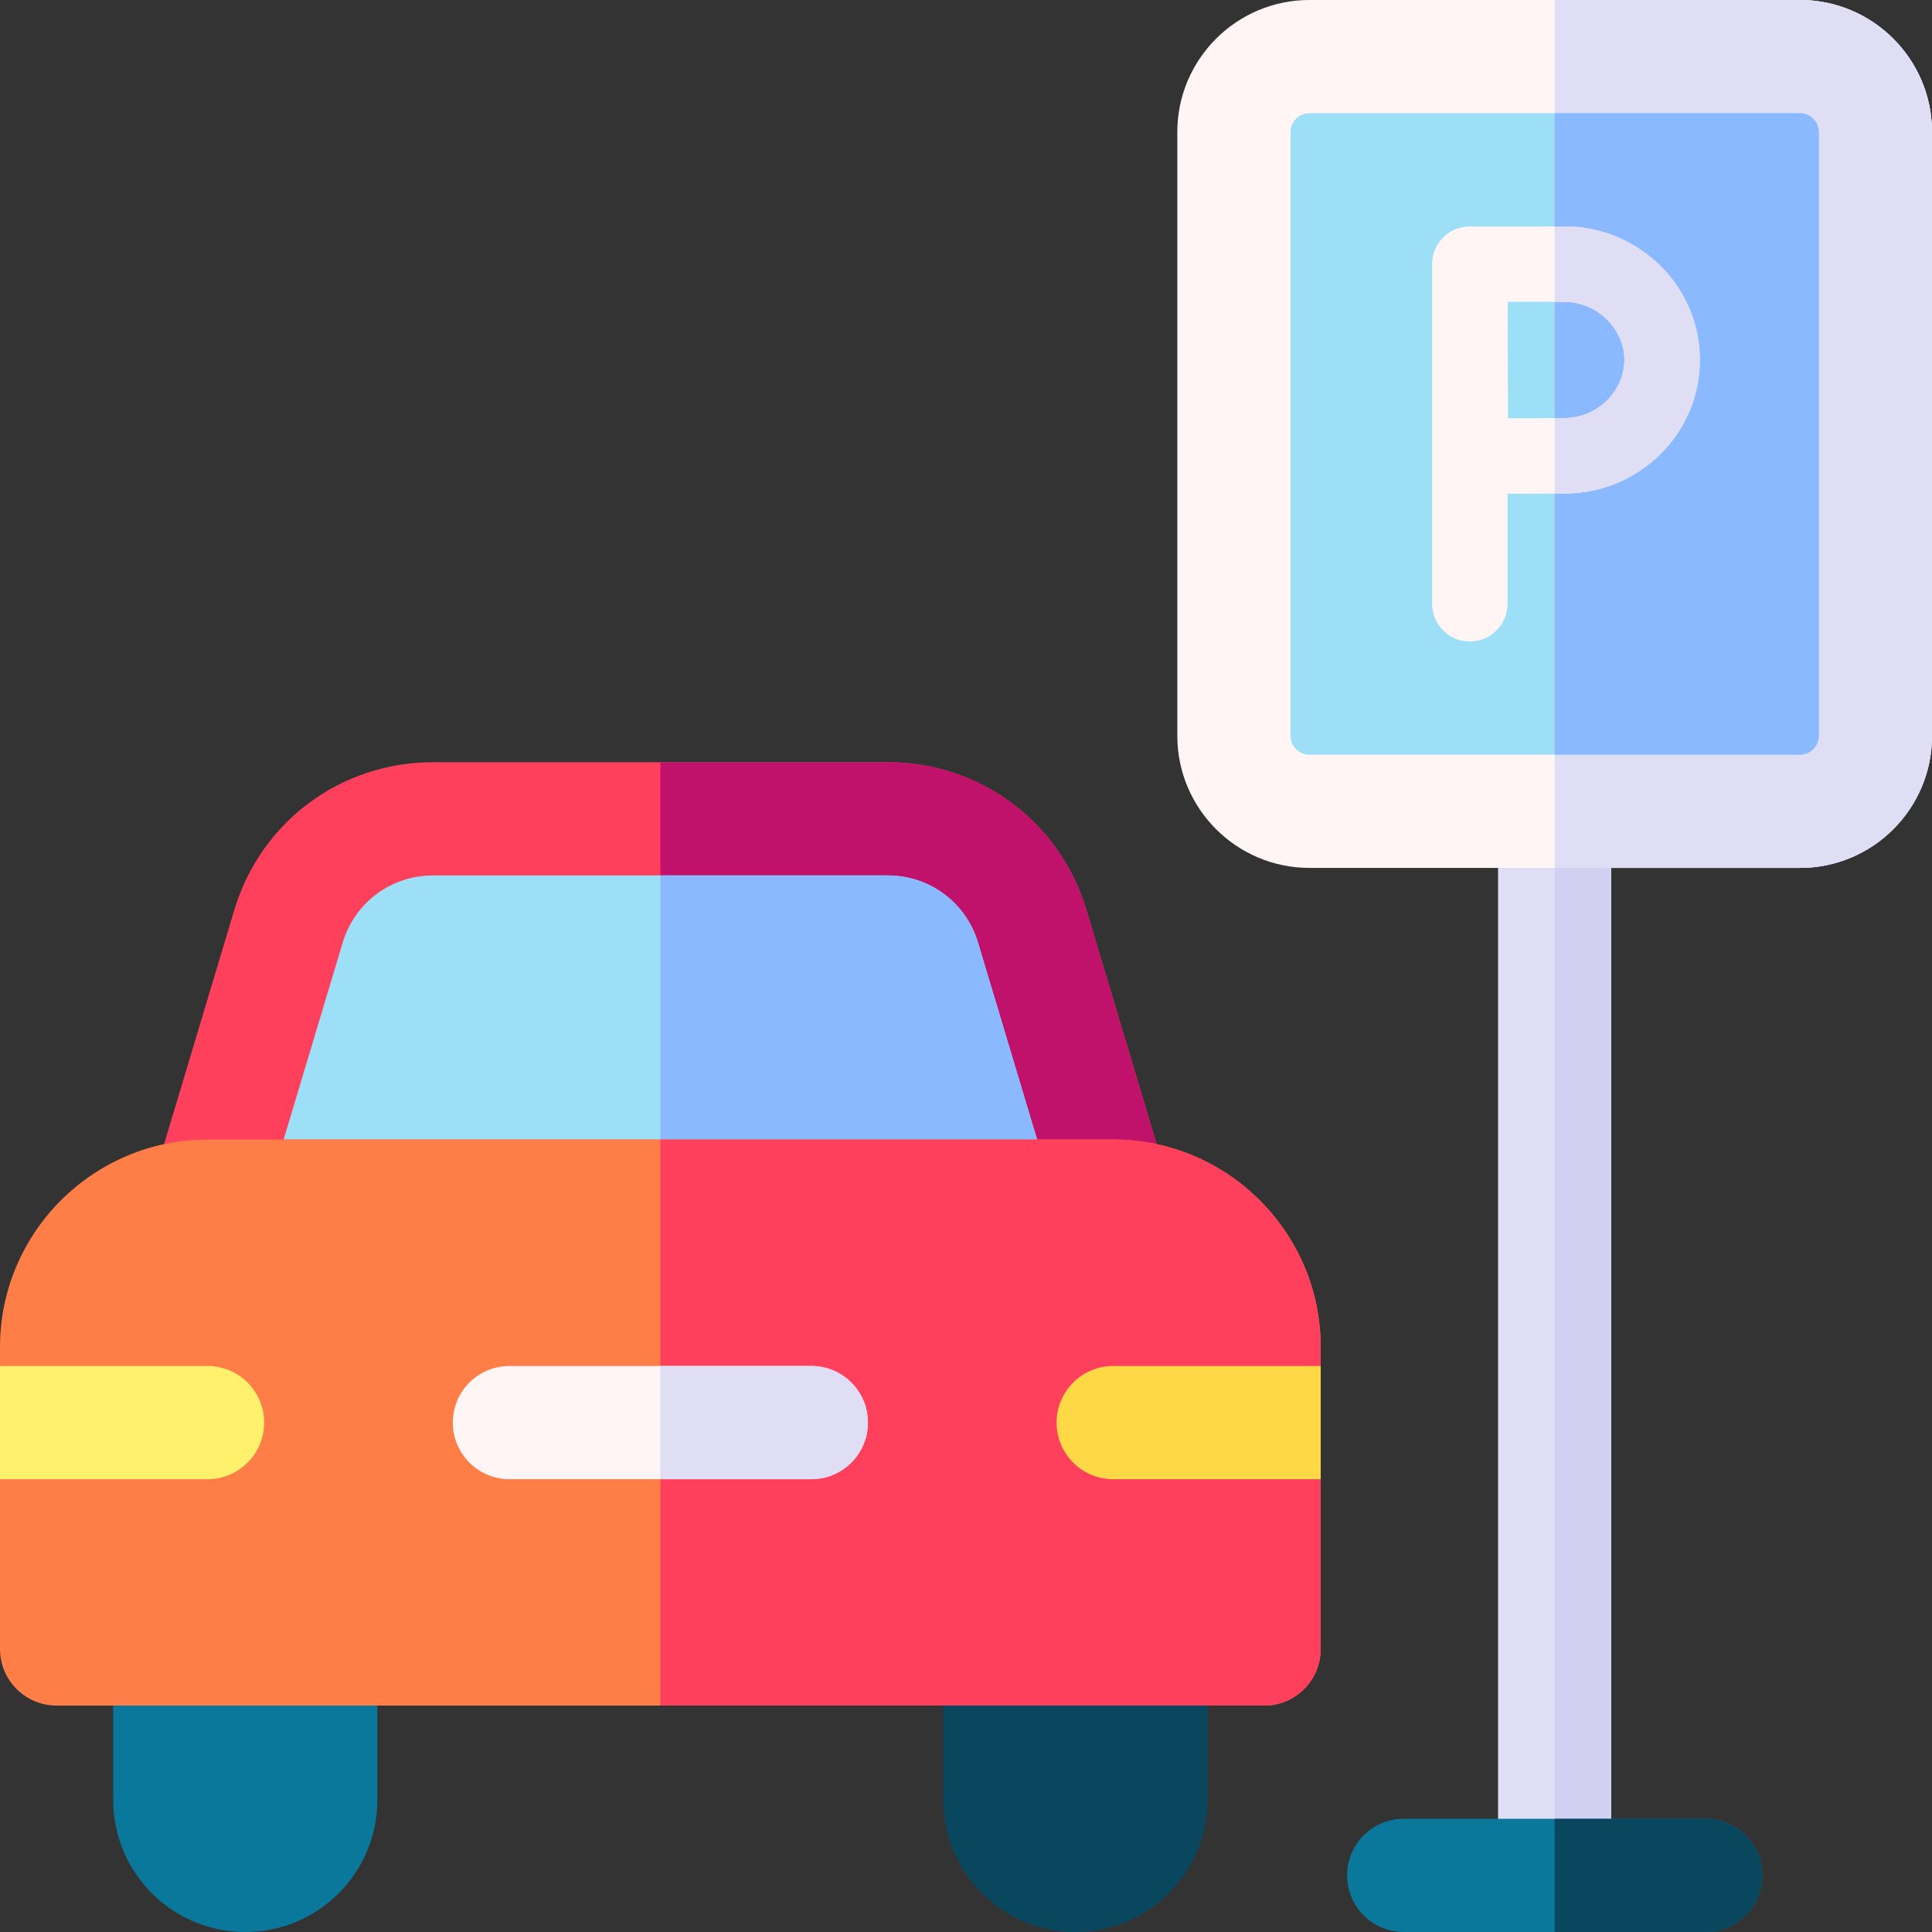
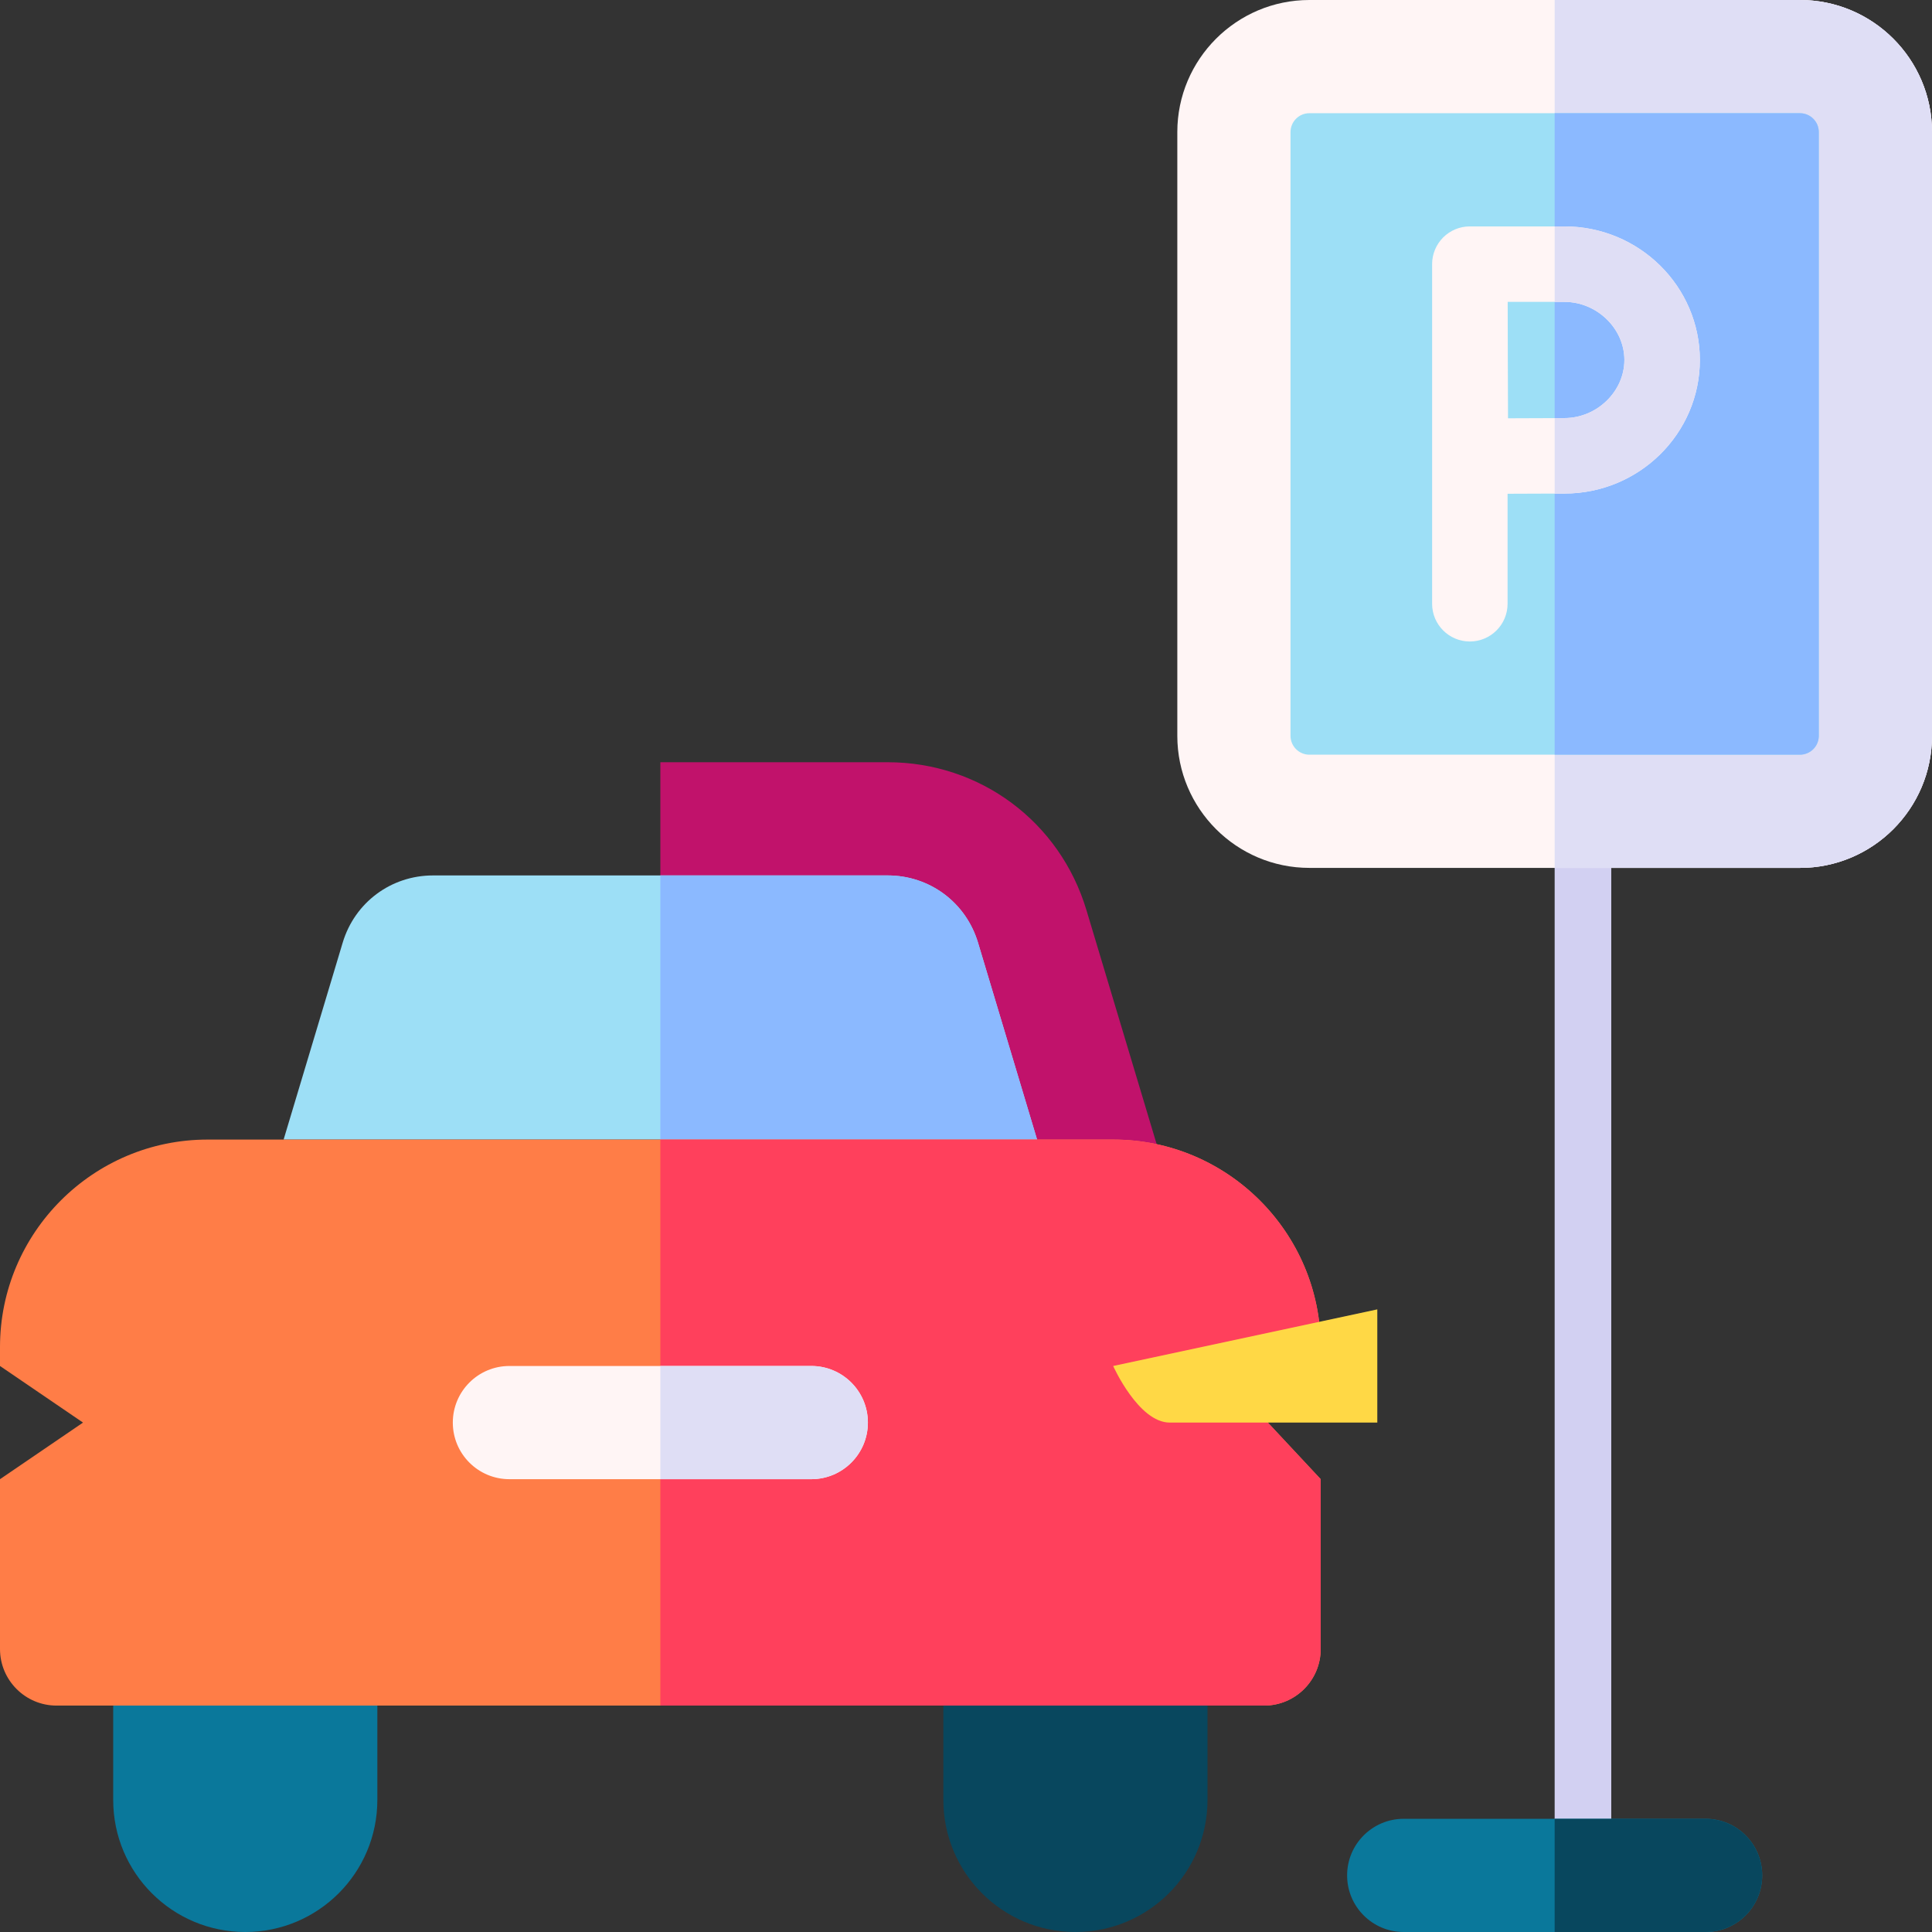
<svg xmlns="http://www.w3.org/2000/svg" id="Capa_1" enable-background="new 0 0 512 512" height="512" viewBox="0 0 512 512" width="512">
  <rect x="0" y="0" width="512" height="512" fill="#333333" stroke="none" />
  <g>
-     <path d="m295 332h-240c-4.741 0-9.204-2.242-12.034-6.046-2.831-3.805-3.695-8.723-2.333-13.265l21.448-71.494c7.034-23.444 28.204-39.195 52.68-39.195h120.479c24.476 0 45.646 15.751 52.68 39.195l21.448 71.494c1.362 4.542.498 9.46-2.333 13.265-2.831 3.804-7.294 6.046-12.035 6.046z" fill="#ff405c" />
    <g>
      <path d="m309.367 312.689-21.448-71.494c-7.034-23.444-28.204-39.195-52.68-39.195h-60.239v130h120c4.741 0 9.204-2.242 12.034-6.046 2.831-3.805 3.695-8.723 2.333-13.265z" fill="#c1126b" />
    </g>
    <g>
-       <path d="m397 195h30v302h-30z" fill="#dfdef5" />
-     </g>
+       </g>
    <g>
      <path d="m412 195h15v302h-15z" fill="#d2d0f2" />
    </g>
    <g>
      <path d="m477 0h-65v230h65c19.299 0 35-15.701 35-35v-160c0-19.299-15.701-35-35-35z" fill="#dfdef5" />
    </g>
    <path d="m477 230h-130c-19.299 0-35-15.701-35-35v-160c0-19.299 15.701-35 35-35h130c19.299 0 35 15.701 35 35v160c0 19.299-15.701 35-35 35z" fill="#fff5f5" />
    <path d="m477 230h-65v-230h65c19.33 0 35 15.67 35 35v160c0 19.33-15.67 35-35 35z" fill="#dfdef5" />
    <path d="m347 30c-2.757 0-5 2.243-5 5v160c0 2.757 2.243 5 5 5h130c2.757 0 5-2.243 5-5v-160c0-2.757-2.243-5-5-5z" fill="#9ddff6" />
    <g>
      <path d="m477 30h-65v170h65c2.757 0 5-2.243 5-5v-160c0-2.757-2.243-5-5-5z" fill="#8bb9ff" />
    </g>
    <path d="m75.16 302h199.68l-15.655-52.184c-3.198-10.656-12.821-17.816-23.946-17.816h-120.478c-11.125 0-20.748 7.16-23.945 17.816z" fill="#9ddff6" />
    <g>
      <path d="m259.185 249.816c-3.198-10.656-12.821-17.816-23.946-17.816h-60.239v70h99.84z" fill="#8bb9ff" />
    </g>
    <g>
      <path d="m285 512c-19.33 0-35-15.67-35-35v-40c0-8.284 6.716-15 15-15h40c8.284 0 15 6.716 15 15v40c0 19.33-15.67 35-35 35z" fill="#08475e" />
    </g>
    <g>
      <path d="m65 512c-19.33 0-35-15.67-35-35v-40c0-8.284 6.716-15 15-15h40c8.284 0 15 6.716 15 15v40c0 19.33-15.67 35-35 35z" fill="#0a789b" />
    </g>
    <g>
      <path d="m350 362v-5c0-30.327-24.673-55-55-55h-240c-30.327 0-55 24.673-55 55v5l22 15-22 15v45c0 8.284 6.716 15 15 15h320c8.284 0 15-6.716 15-15v-45l-14-15z" fill="#ff7d47" />
    </g>
    <g>
      <path d="m350 357c0-30.327-24.673-55-55-55h-120v150h160c8.284 0 15-6.716 15-15v-45l-14-15 14-15z" fill="#ff405c" />
    </g>
-     <path d="m295 362c-8.284 0-15 6.716-15 15s6.716 15 15 15h55v-30z" fill="#ffd845" />
-     <path d="m70 377c0-8.284-6.716-15-15-15h-55v30h55c8.284 0 15-6.716 15-15z" fill="#fff16b" />
+     <path d="m295 362s6.716 15 15 15h55v-30z" fill="#ffd845" />
    <g>
      <path d="m215 392h-80c-8.284 0-15-6.716-15-15s6.716-15 15-15h80c8.284 0 15 6.716 15 15s-6.716 15-15 15z" fill="#fff5f5" />
    </g>
    <g>
      <path d="m215 362h-40v30h40c8.284 0 15-6.716 15-15s-6.716-15-15-15z" fill="#dfdef5" />
    </g>
    <path d="m414.582 60h-25.06c-2.657 0-5.206 1.058-7.082 2.94-1.869 1.874-2.917 4.413-2.917 7.06h-.001v90c0 5.522 4.478 10 10 10s10-4.478 10-10v-29.147c5.361-.028 11.604-.057 15.06-.057 19.793 0 35.896-15.879 35.896-35.397s-16.103-35.399-35.896-35.399zm0 50.796c-3.441 0-9.603.027-14.94.056-.028-5.512-.057-11.934-.057-15.453 0-2.994-.017-9.647-.032-15.398h15.029c8.616 0 15.896 7.052 15.896 15.398s-7.28 15.397-15.896 15.397z" fill="#fff5f5" />
    <path d="m414.582 60h-2.582v20h2.582c8.616 0 15.896 7.052 15.896 15.398s-7.279 15.397-15.896 15.397c-.744 0-1.62.001-2.582.004v20c.963-.002 1.84-.004 2.582-.004 19.793 0 35.896-15.879 35.896-35.397s-16.103-35.398-35.896-35.398z" fill="#dfdef5" />
    <g>
      <path d="m452 512h-80c-8.284 0-15-6.716-15-15s6.716-15 15-15h80c8.284 0 15 6.716 15 15s-6.716 15-15 15z" fill="#0a789b" />
    </g>
    <g>
      <path d="m452 482h-40v30h40c8.284 0 15-6.716 15-15s-6.716-15-15-15z" fill="#08475e" />
    </g>
  </g>
</svg>